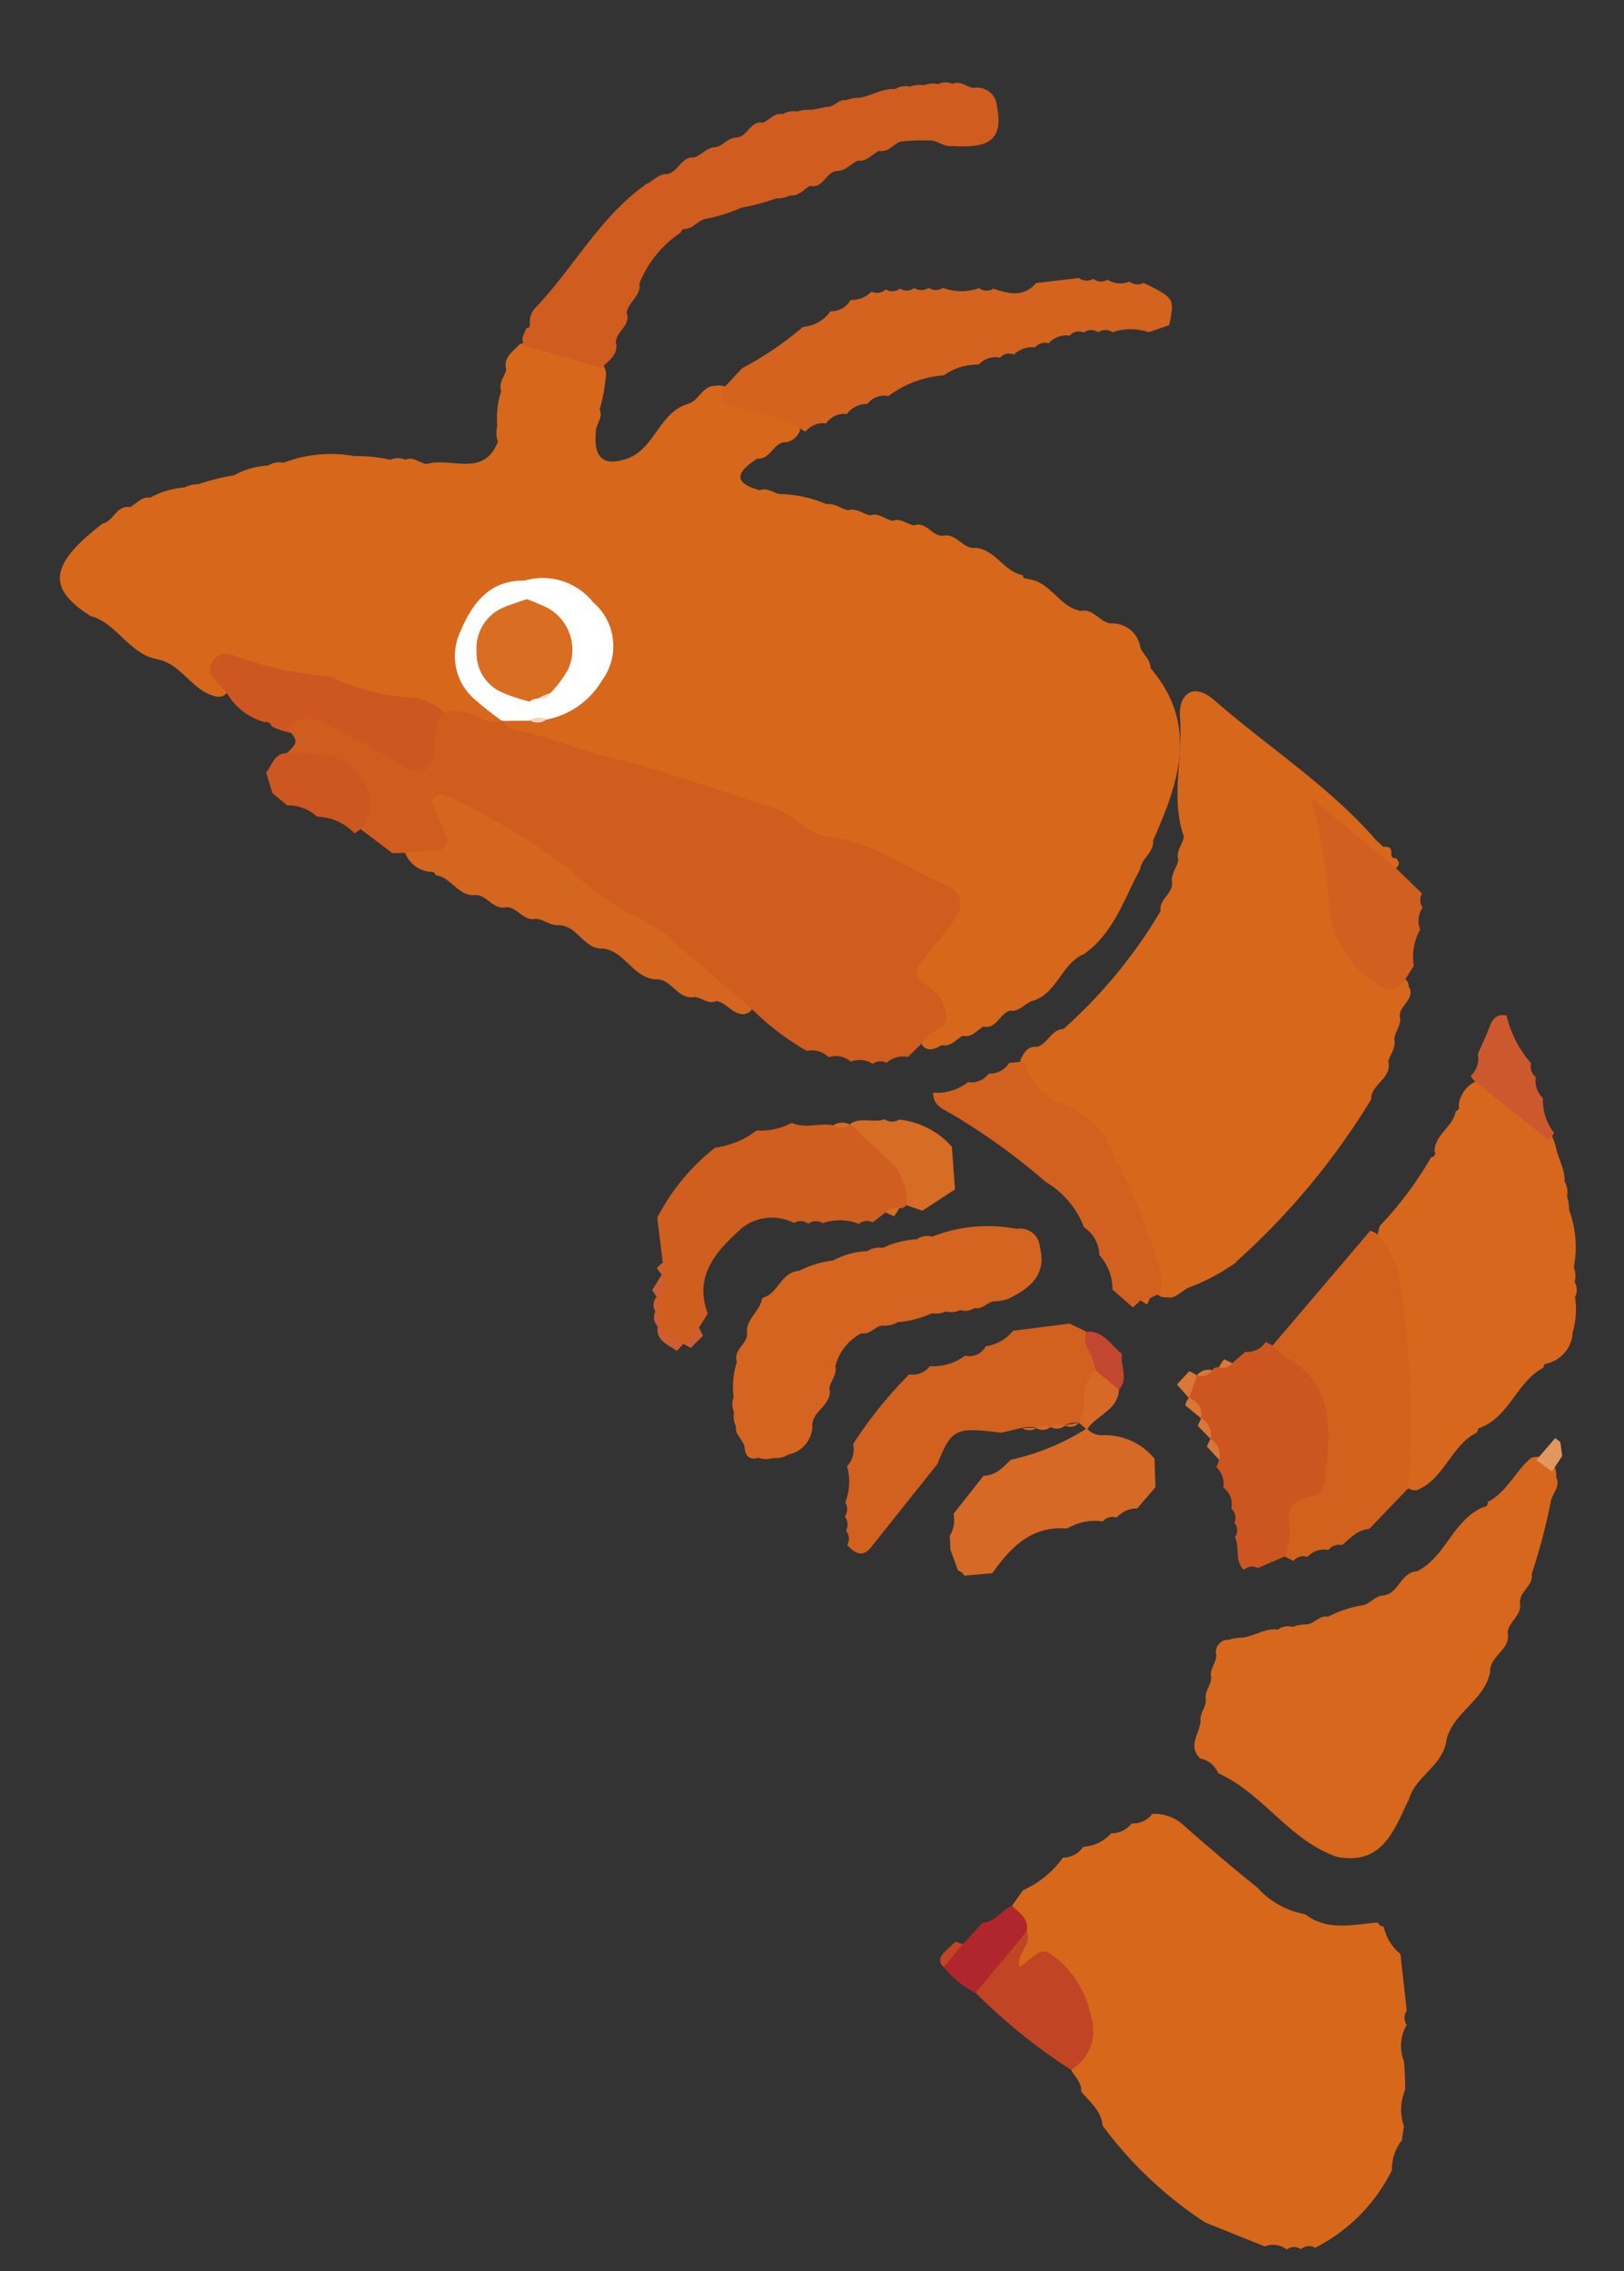
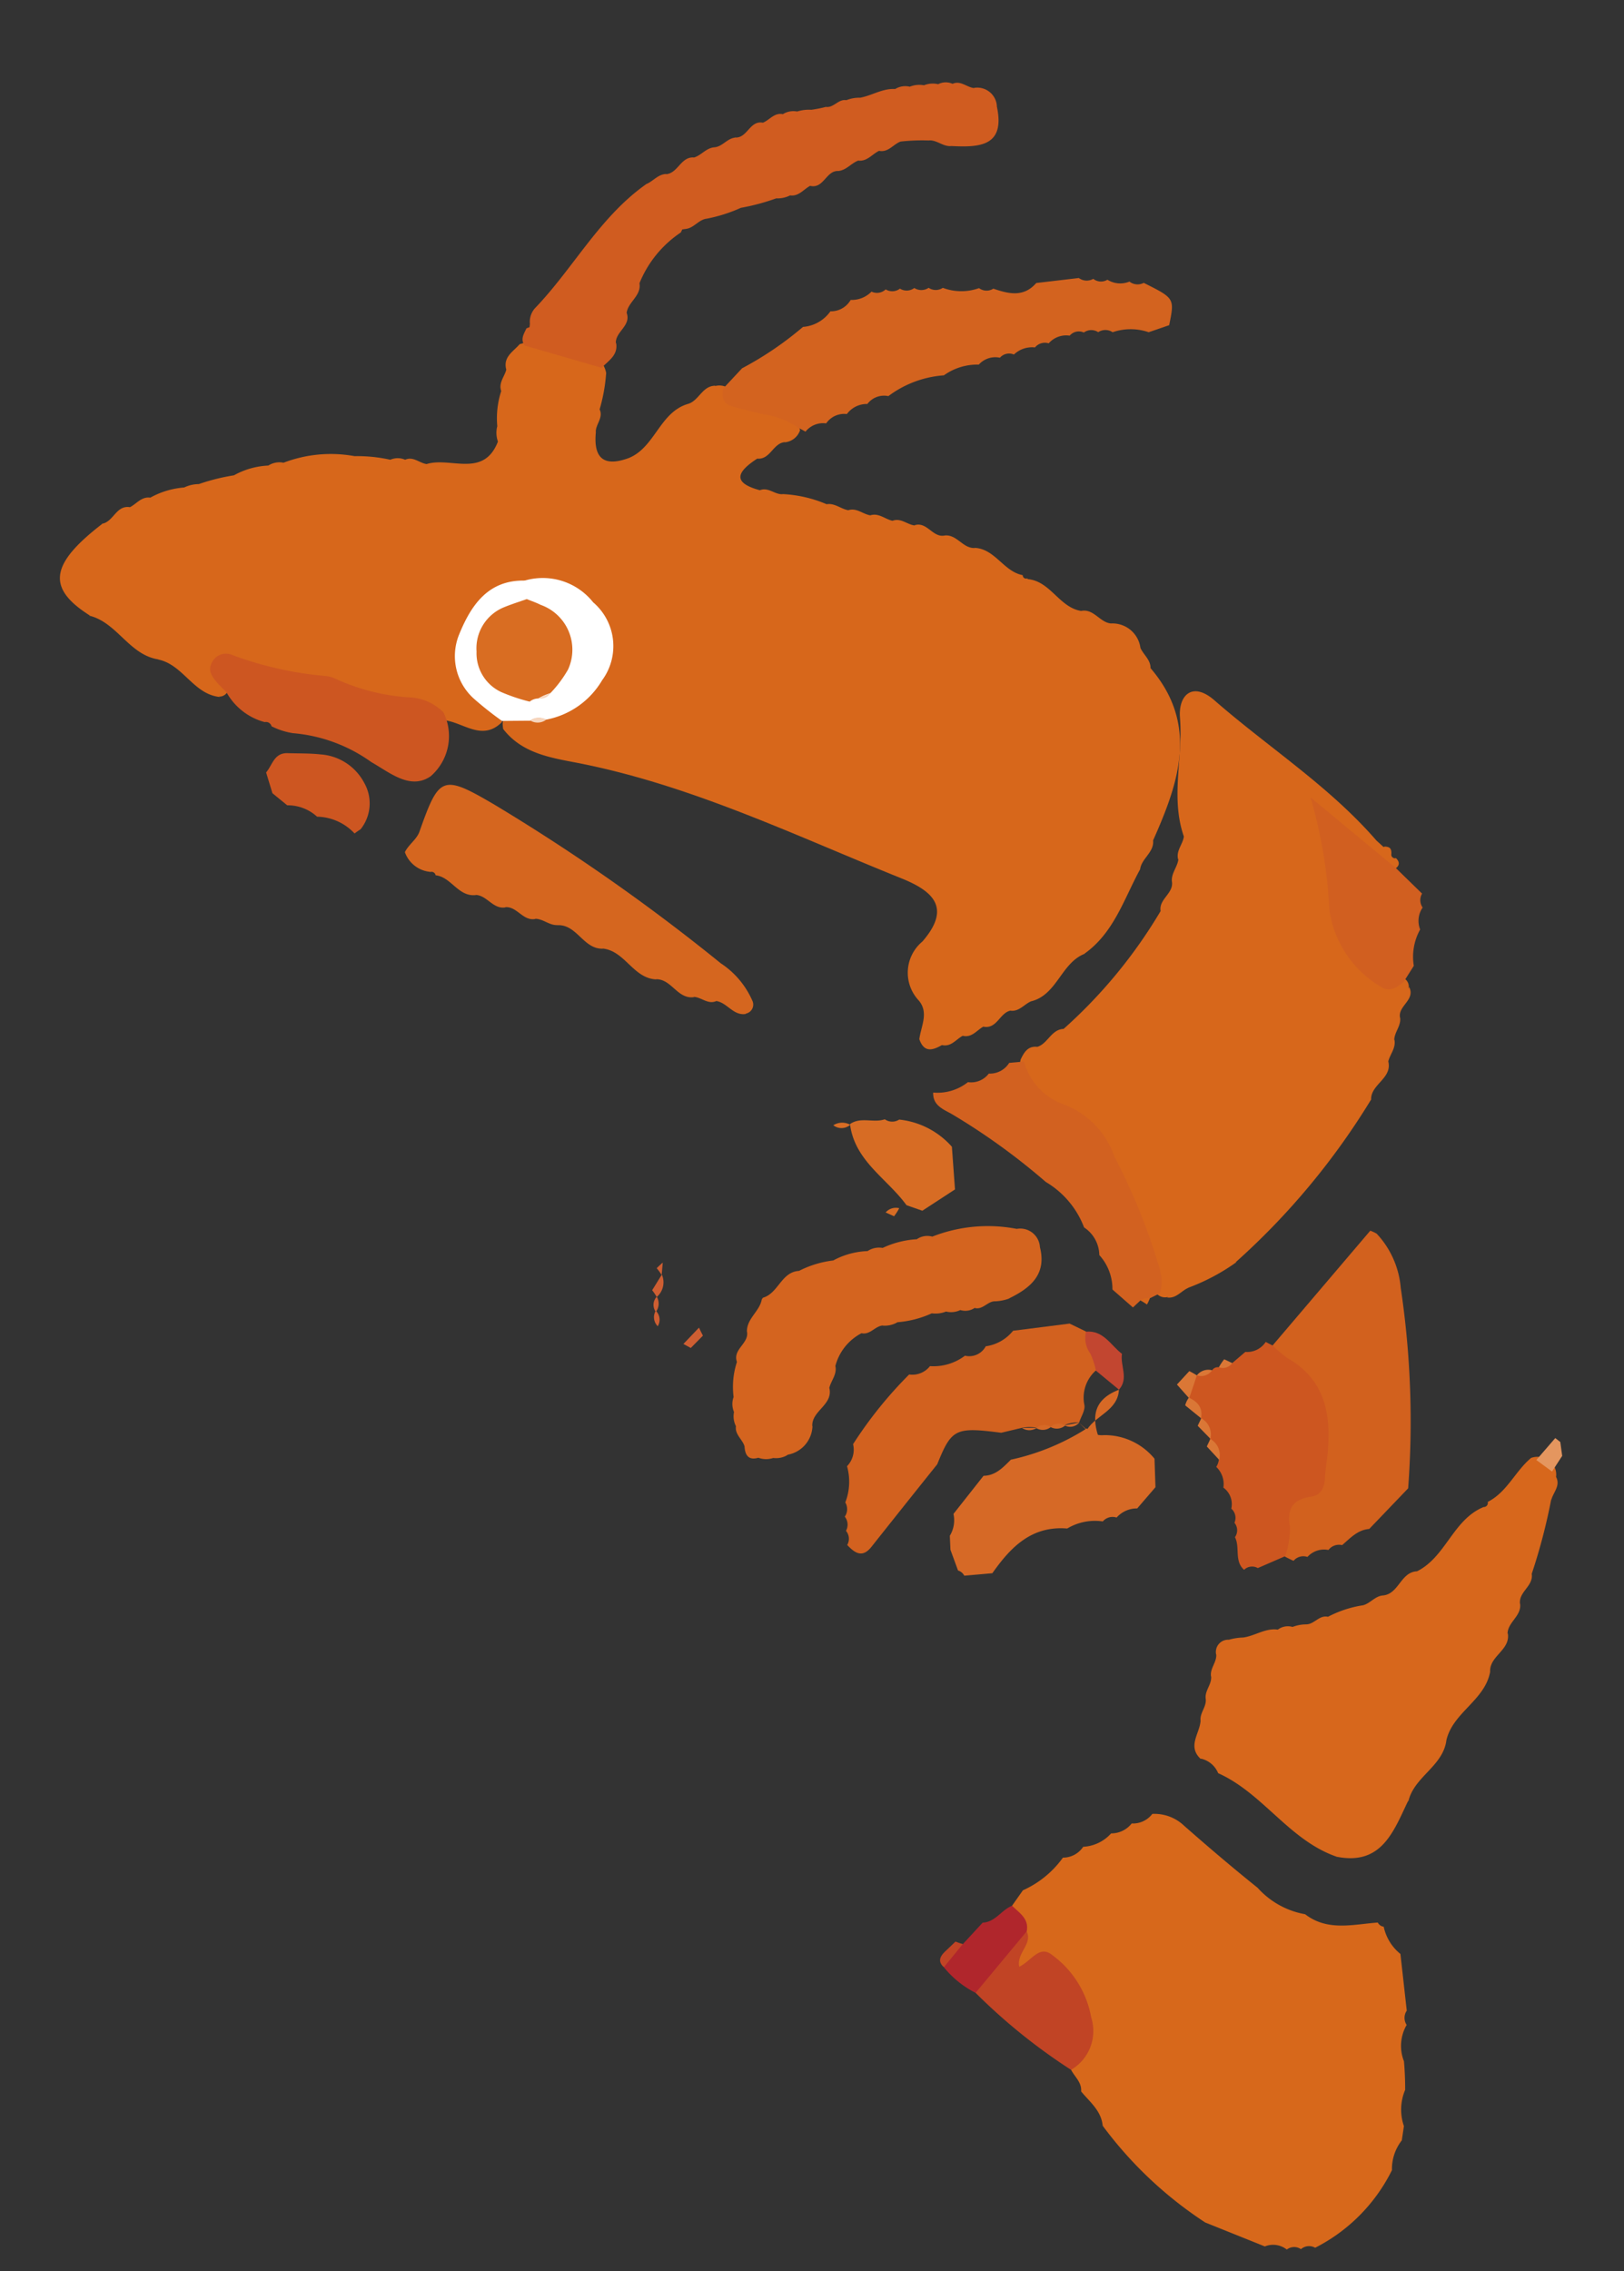
<svg xmlns="http://www.w3.org/2000/svg" width="60.08" height="83.968" viewBox="0 0 60.08 83.968">
  <rect x="0" y="0" width="60.08" height="83.968" fill="#333333" stroke="none" />
  <g id="pic_tako02" transform="translate(-9.076 70.157) rotate(-77)">
    <path id="パス_560" data-name="パス 560" d="M34.813,357.375a.126.126,0,0,1,.074-.2c-.03-.723.723-1.214.582-1.969v.025c-.13-.43.341-.759.2-1.191h0c-.2-.417.37-.761.113-1.184l0,.039c-.05-.291.175-.59-.027-.876l.008.044c-.021-.294.185-.586.01-.881l.005.039c-.042-.292.171-.586-.005-.877l.005.039c-.036-.292.157-.577.03-.872v.021a4.734,4.734,0,0,0,0-1.695v.017c-.091-.282.147-.585-.05-.861l0,.039c.03-1.171.515-.982,1.136-.379l-.02-.03c.056.5.7.448.828.881l-.012-.017a.662.662,0,0,0,.569.457c1.177-.72.353-2.063.928-2.972a.616.616,0,0,0-.056-.475l.024.027c-.108-.481-.688-.467-.89-.849l.025.045c-.529-1-1.874-.846-2.478-1.743l.008.011c-.552-.85-.248-1.278.689-1.392l-.025,0c.285-.076.593.169.867-.061l-.047.008a6.29,6.29,0,0,0,1.377-.062h.016a.939.939,0,0,0,.424-.361,3.184,3.184,0,0,0-.1-3c-.322-.169-.6-.5-1.028-.271l.053,0c-.294.02-.59-.195-.883.007l.046-.008a3.256,3.256,0,0,0-1.38.165l.048-.018a.977.977,0,0,0-.55.155l.025,0c-1.475-.2-.951-1.595-1.427-2.392l.007.036c-.045-.289.2-.6-.056-.873l.022.064a.679.679,0,0,0-.116-.566l0,.027a5.655,5.655,0,0,0-.174-1.369l.006.03a4.9,4.9,0,0,0-.841-2.532l.013.024a.759.759,0,0,0-.229-.529l.016.058a2.872,2.872,0,0,0-.66-1.223l.017.034a7.508,7.508,0,0,0-.619-1.22h0a1.259,1.259,0,0,0-.244-.5l.016.053a3.053,3.053,0,0,0-.684-1.211l.021.04c-.019-.356-.361-.466-.535-.7l.022.044c-.021-.537-.675-.483-.833-.893l.024.036c-1.909-1.575-2.8-1.5-3.43.3l-.008-.035c-.006,1.075-1.093,1.775-1,2.884l-.008-.035c.034.951-.962,1.565-.836,2.546l.007-.039a.334.334,0,0,0,.352.279c.759-.079.712.42.721.947.044,2.332-.039,4.661-.067,6.992.159.73-.489,1.624.434,2.2a1.549,1.549,0,0,0,.738-.523c1.53-1.737,2.587-1.666,4.075.271.433,1.188.332,2.294-.895,2.865-1.274.592-2.264-.042-2.992-1.133-.066-.158-.137-.313-.2-.472-.026-.084-.059-.163-.085-.246-.185-.365-.214-.944-.883-.662-.787.961-.618,2.143-.595,3.219.1,4.207-.83,8.279-1.473,12.39-.2,1.262-.657,2.035-2.1,1.27a1.5,1.5,0,0,0-2.151.354c-.351.478-.908.3-1.392.347-.48.3-.271.6,0,.892l-.025-.044c-.008.373.343.48.526.711l-.018-.045c-.018.379.337.486.523.715l-.024-.047c0,.551.669.489.818.9l-.017-.033c.038.34.377.45.534.7l-.028-.042c.449.9,1.648.764,2.175,1.561l-.016-.031c1,.893,2.3.971,3.508,1.309l-.046.007c.429-.079.761.371,1.2.22h-.01c2.3.447,4.562.7,6.2-1.537l-.025.016c.327-.061.441-.387.684-.552l-.044.024a1.044,1.044,0,0,0,.648-1.3l.011.047c-.076-.427.412-.766.192-1.216l.009.034c-.068-.833.821-1.363.7-2.214" transform="translate(23.304 -322.464)" fill="#d7671b" />
    <path id="パス_561" data-name="パス 561" d="M44.937,385.94l.179-.32c1.569-2.154,2.455-4.671,3.7-7,.517-.966-.125-1.353-.917-1.1-1.407.446-2.966.311-4.263,1.14l.019-.014c-.293.03-.583-.175-.879-.01l.036,0c-.291.042-.569-.141-.864-.05h0c-.423.183-.753-.336-1.176-.156h.011a18.4,18.4,0,0,1-5.069-2.526l.014.021c-.116-.469-.7-.455-.886-.847l.019.04c-.04-.355-.308-.436-.594-.5a1.411,1.411,0,0,0-1.376,1.084c-.725,2.616-2.9,3.773-4.947,5.066a5.323,5.323,0,0,0-.922.634.418.418,0,0,0-.079.514l-.032-.039c.03.347.371.457.534.7l-.022-.041a7.569,7.569,0,0,0,1.347,1.554l-.024-.039a26.68,26.68,0,0,0,7.007,3.537h-.031c.564-.16.953.6,1.545.293l-.05.005c.294-.011.578.177.877.039l-.026,0c.288-.067.569.13.858.026h-.007c.41-.2.772.414,1.191.07l-.068-.009a.352.352,0,0,0,.351-.311,3.262,3.262,0,0,1,2.434-2.92A6.408,6.408,0,0,0,45.4,383.6c-.585.859-1.355,1.692-1.165,2.912.153.155.291.149.409-.04a.134.134,0,0,1,.107-.2c.142-.021.217-.078.224-.172s-.007-.151-.041-.168" transform="translate(6.459 -335.953)" fill="#d7671b" />
    <path id="パス_562" data-name="パス 562" d="M62.66,391.106a.9.9,0,0,1-.38.741c-.352,1.793-1.837,3.126-2.025,4.986l0-.058c.034,1.738,1.384,1.875,2.619,2.152l-.044.011c.951-.015,1.566.966,2.547.861h-.027c1.079-.007,1.775,1.075,2.874,1.007H68.2c.567-.158.953.566,1.539.314l-.038,0c.429-.1.761.364,1.2.2l-.013,0c.426-.159.757.344,1.185.171h-.011a21.409,21.409,0,0,0,2.868.083l-.049.008c.3,0,.595.225.884-.018l-.064,0a.624.624,0,0,0,.506-.242.715.715,0,0,0,.037-.815c-.609-.464-1.432-.582-1.948-1.2a.151.151,0,0,1-.219-.106c-.713-1.006-2.124-.942-2.881-1.88l.015.026c-.157-.6-.967-.471-1.156-1.036l0,0c-.091-.294-.416-.4-.536-.671l.012.022a4.147,4.147,0,0,0-.724-1.183l.021.041c.01-.342-.376-.438-.451-.727l0,.006a1.379,1.379,0,0,0-.227-.511l.016.045a.615.615,0,0,0-.227-.537l.013.061c-.016-.5-.42-.812-.578-1.243v0a2.106,2.106,0,0,0-.208-.51l.013.036a.453.453,0,0,0-.642-.353h.013c-.284.094-.567-.118-.85,0h.011c-.284.095-.563-.112-.847-.011h0c-.28.111-.56-.1-.841,0h0c-.464.079-1.029-.274-1.374.32" transform="translate(-45.623 -340.126)" fill="#d7671c" />
-     <path id="パス_563" data-name="パス 563" d="M54.974,395.319a.149.149,0,0,1-.225-.093,13.425,13.425,0,0,1-2.9-1.279c-1.271-.113-2.135.864-3.232,1.242-1.941.669-3.989.967-5.878,1.793a.435.435,0,0,0-.1.489l-.026-.024c.63.939,1.919.88,2.609,1.728l.139,0,.082.113c.661.924,1.942.9,2.659,1.736l.125,0,.064.108a1.237,1.237,0,0,0,1.347.649l-.039,0a2.967,2.967,0,0,0,1.366-.231l-.058.024a.594.594,0,0,0,.563-.159l-.05.016a.854.854,0,0,0,.555-.15l-.028,0a3.885,3.885,0,0,0,2.035-.636l-.005,0a1.781,1.781,0,0,0,.512-.209l-.036.013a.8.8,0,0,0,.534-.218l-.056.015c.479-.065.807-.432,1.231-.61l-.007,0a2.49,2.49,0,0,0,.529-.374,4.05,4.05,0,0,0,1.26-2.923,1.108,1.108,0,0,0-1.105-.551.147.147,0,0,1-.226-.061c-.592.042-1.014-.567-1.632-.426" transform="translate(-14.129 -340.95)" fill="#d7671c" />
    <path id="パス_564" data-name="パス 564" d="M.161,342.449Q.081,343.925,0,345.4c.315.191.595.5,1.024.314l-.034,0c.422-.137.772.426,1.212.123l-.046.013c.427-.065.762.4,1.211.209l-.027,0a4.108,4.108,0,0,1,2.194,1.071l.122.028.045.116c.1.289.427.384.54.658l-.011-.02a5.7,5.7,0,0,0,.7,1.189l-.016-.03a7.947,7.947,0,0,0,.641,1.211l0-.008a1.039,1.039,0,0,0,.243.509l-.021-.06c.008.365.351.475.536.707l-.023-.047c-.022.539.686.461.769.911l0,0c.1.3.412.41.56.664L9.6,352.93c.04.342.374.454.545.695l-.02-.042c0,.362.357.469.516.717l-.014-.036a7.216,7.216,0,0,1,.289,1.061v-.015c.087.285-.116.565-.017.851l0,0c.185,1.034.438,1.971,1.833,1.3l-.027.015a.727.727,0,0,0,.475-.986l0,.037c-.051-.288.195-.6-.057-.87l.021.064a.611.611,0,0,0-.142-.565l.015.045a.874.874,0,0,0-.169-.548l.013.039a.942.942,0,0,0-.184-.541l.014.041a.714.714,0,0,0-.214-.537l.016.056c-.058-.482-.426-.811-.609-1.231l0,.01a1.276,1.276,0,0,0-.222-.514l.016.047c.005-.322-.394-.409-.414-.716l-.016-.024a5.082,5.082,0,0,1-.213-.482l.006.018a1.458,1.458,0,0,0-.193-.522l.012.032a.725.725,0,0,0-.236-.524l.02.062c.024-.37-.346-.472-.494-.725l.022.039c-.013-.506-.7-.43-.767-.893l-.01-.01c-.106-.272-.434-.369-.517-.659l0,0c-.1-.292-.416-.4-.55-.666l.019.029c-.076-.486-.7-.442-.838-.871l.013.018c-.074-.316-.4-.429-.553-.678l.028.039c-1.557-1.4-3.6-1.921-5.355-2.957a.758.758,0,0,0-.658-.082l-.121.013-.067-.1c-.225-.047-.456-.143-.641.09" transform="translate(62.157 -327.594)" fill="#d05c20" />
    <path id="パス_565" data-name="パス 565" d="M60.841,364.6l-.08-.034c-.454.024-.818-.386-1.291-.267h.009c-.417.187-.767-.391-1.194-.1l.047-.005a2.954,2.954,0,0,0-1.378.188l.055-.02a.759.759,0,0,0-.558.153l.042-.014a.8.8,0,0,0-.54.207l.059-.02c-.351,0-.454.367-.721.494l.031-.016c-.354.1-.488.3-.268.642l-.028-.061a.829.829,0,0,0,.119.558l-.007-.024a.823.823,0,0,0,.239.518l-.023-.068a1.113,1.113,0,0,0,1.277.713H56.6c.564-.17.953.593,1.543.287l-.05.005c.294-.012.579.178.878.036l-.027,0a1.912,1.912,0,0,1,1.439.686l-.013-.041c-.016.348.369.446.456.731l-.007-.012a.937.937,0,0,0,.245.512l-.016-.056a3.751,3.751,0,0,0,.632,1.23l-.01-.021a1.048,1.048,0,0,0,.2.531l-.016-.044a.788.788,0,0,0,.191.546l-.016-.049a.612.612,0,0,0,.215.544l-.019-.064c-.053.352.36.446.409.741l0,0a1.788,1.788,0,0,0,.232.5l-.025-.047c.564.7,1.194,1.186,2.14.685l-.021.012a.729.729,0,0,0,.454-1l.007.045a5.635,5.635,0,0,0-1-3.037l.017.027a.68.68,0,0,0-.222-.537l.016.059a3.425,3.425,0,0,0-.626-1.233l.012.022a.754.754,0,0,0-.239-.523l.015.059a2.878,2.878,0,0,0-.646-1.228l.016.033a3.755,3.755,0,0,0-.693-1.2l.027.039c-.181-.644-.979-.566-1.268-1.084" transform="translate(-30.83 -333.237)" fill="#d4641f" />
    <path id="パス_566" data-name="パス 566" d="M42.33,343.42a.155.155,0,0,1-.067.231c.069.587-.606,1-.374,1.628l-.005-.042c.1.428-.384.763-.194,1.206v-.024c.142.426-.367.762-.167,1.2v-.024c.068.288-.119.563-.044.853v.013c.195.7-.663,1.136-.466,1.839v-.021c.105.833-.827,1.352-.664,2.2v-.027c.153.567-.559.953-.322,1.538v-.036c.064.288-.173.592.047.871l-.01-.042c.06.428-.406.764-.211,1.215l0-.033a.339.339,0,0,0,.506.162,3.177,3.177,0,0,0,1.106-1.465,73.017,73.017,0,0,0,3.831-9.477c.673-2.143.572-2.232-1.6-2.48-.3-.034-.549-.283-.856-.354a1.1,1.1,0,0,0-.5,1.07" transform="translate(0.23 -327.607)" fill="#d5661f" />
    <path id="パス_567" data-name="パス 567" d="M38.68,339.6a1.909,1.909,0,0,0,.279-1.24,7.668,7.668,0,0,1,.04-2.955,1.173,1.173,0,0,0,.011-.371,13.131,13.131,0,0,1-.021-3.511.58.58,0,0,0-.467-.695c-.292-.069-.462.114-.615.312-.113.147-.205.31-.306.466a2.3,2.3,0,0,0-.758,1.627.213.213,0,0,1-.093.282,2.653,2.653,0,0,0-.07.827,5.807,5.807,0,0,1-.39,3.068c-.227.761-.692,1.642-.015,2.257a1.968,1.968,0,0,0,2.4-.067" transform="translate(9.745 -324.624)" fill="#cd5621" />
-     <path id="パス_568" data-name="パス 568" d="M36.266,359.127a.476.476,0,0,1,.151.492.878.878,0,0,1,.388.715l.516.336a3.627,3.627,0,0,1,.493.261c.239.176.387.552.75.454a1.357,1.357,0,0,0,.921-.834c.33-.748.381-.736,1.045-.433.567.258,1.114.563,1.693.789a.749.749,0,0,0,1.087-.639c.274-1.578.984-3.084.754-4.749a2.234,2.234,0,0,1,.21-.89,5.333,5.333,0,0,0,.368-1.048c.2-2.289.46-4.579.489-6.871.013-1.105.27-2.19.178-3.3-.014-.162.146-.337.226-.506v.007a1.073,1.073,0,0,1-.066-.83,1.927,1.927,0,0,0-.114-1.349c-.547-.337-1.1.013-1.649-.005s-.783-.256-.668-.833c.072-.361.232-.7.331-1.059.216-.775.453-1.548.612-2.335a1.069,1.069,0,0,0-.472-1.3c-.411.546-.411.546-.923.225-.406,1.293-.256,2.945-2.125,3.292q-.3.669-.6,1.339c.04.167.081.334.121.5a.746.746,0,0,1,.09.162c.383,1.514.383,1.514,1.664.557a2.2,2.2,0,0,1,.3-.2c.047-.024.141-.032.168,0,.079.082.2.2.188.28a6.475,6.475,0,0,1-.228,1.084,24.7,24.7,0,0,1-1.431,4.195,9.824,9.824,0,0,0-1.216,3.1,5.525,5.525,0,0,1-.69,1.518c-.537,1.051-1.089,2.092-1.635,3.137a9.594,9.594,0,0,0-1.008,2.252.9.9,0,0,1-.047.848.836.836,0,0,1,.027.831.9.9,0,0,1,.1.809" transform="translate(3.07 -325.758)" fill="#d05c1d" />
    <path id="パス_569" data-name="パス 569" d="M13.434,357.655a.467.467,0,0,1-.195-.49,1.017,1.017,0,0,1-.472-.682.839.839,0,0,1-.579-.635,1.368,1.368,0,0,1-.79-.859A12.418,12.418,0,0,1,9.4,353.137l-.9-.52c-.249.026-.509.1-.541.372-.048.415-.024.839-.042,1.259a2.968,2.968,0,0,1-.195,1.413q-.032.147-.078.289a.832.832,0,0,1,.471.677.806.806,0,0,1,.508.668.919.919,0,0,1,.534.655.774.774,0,0,1,.458.692,3.887,3.887,0,0,1,1.211,1.829,2.124,2.124,0,0,1,.677,1.169.819.819,0,0,1,.424.705.447.447,0,0,1,.231.477.97.97,0,0,1,.431.7.475.475,0,0,1,.262.461.858.858,0,0,1,.451.692.444.444,0,0,1,.231.484.469.469,0,0,1,.132.516.478.478,0,0,1,.118.519,2.051,2.051,0,0,1,.3,1.3l.424.68c1.014-.026,1.014-.026,1.313-1.268a.49.49,0,0,1-.073-.526.892.892,0,0,1-.116-.809.459.459,0,0,1-.086-.518.489.489,0,0,1-.09-.528l-.535-1.493c-.629-.334-.621-.907-.56-1.5a.464.464,0,0,1-.1-.52,1.944,1.944,0,0,1-.291-1.308.47.47,0,0,1-.117-.511.483.483,0,0,1-.126-.516.465.465,0,0,1-.142-.512.461.461,0,0,1-.145-.51" transform="translate(53.908 -330.263)" fill="#d3631f" />
    <path id="パス_570" data-name="パス 570" d="M28.8,347a3.069,3.069,0,0,0,1.886,1.693,2.129,2.129,0,0,0,2.734-.972,2.381,2.381,0,0,0,.219-2.636c-.214-.271-.449-.185-.687-.039-.618,1.027-1.066,2.348-2.723,1.589-.21-.133-.408-.278-.608-.424a1.382,1.382,0,0,0-.469-.189c-.288,0-.493.1-.517.42l.008,0A.6.6,0,0,1,28.8,347" transform="translate(20.218 -328.269)" fill="#fff" />
    <path id="パス_571" data-name="パス 571" d="M33.666,344.69l.645-.226c-.274-1.343-1.351-1.739-2.469-1.923a2.113,2.113,0,0,0-2.22,1.082,12.476,12.476,0,0,0-.558,1.182V344.8q.123.512.245,1.023l.684-.18c1.436-2.234,1.49-2.249,3.675-.95" transform="translate(19.541 -327.649)" fill="#fff" />
    <path id="パス_572" data-name="パス 572" d="M35.731,347.533a.5.5,0,0,0-.156-.563.524.524,0,0,0,.156.563" transform="translate(13.281 -328.802)" fill="#f6d5bd" />
    <path id="パス_573" data-name="パス 573" d="M46.834,379.724l.318.213a.286.286,0,0,0,.155.321l.268.328a1.654,1.654,0,0,0,.886-.227,22.636,22.636,0,0,0,3.652-2.557,3.16,3.16,0,0,0,1.46-2.256,2.333,2.333,0,0,1,1.212-1.795c-.056-.174-.113-.348-.17-.522a.84.84,0,0,1-.555-.646.819.819,0,0,1-.482-.681,1.816,1.816,0,0,1-.665-1.166c-.463.09-.515.489-.616.84a24.181,24.181,0,0,1-1.667,3.963,3.325,3.325,0,0,1-1.319,1.758,1.246,1.246,0,0,1-.869.779,1.871,1.871,0,0,1-1.132.76l-.476.888" transform="translate(-14.108 -334.949)" fill="#d26120" />
    <path id="パス_574" data-name="パス 574" d="M34.022,390.732a.476.476,0,0,1,.5-.14q.353-.582.706-1.164c.557-1.114,1.116-2.229,1.832-3.658a17.994,17.994,0,0,1-3.908,1.621,3.941,3.941,0,0,0-2.333,2.5c-.129.352.11.58.371.772l.661.232a2.08,2.08,0,0,1,1.362-.074.871.871,0,0,1,.811-.093" transform="translate(15.52 -338.837)" fill="#d15f20" />
    <path id="パス_575" data-name="パス 575" d="M60.3,404.9c.035-.071.068-.142.1-.214l-.947-.5-.285.661.648.237.483-.184" transform="translate(-28.865 -343.601)" fill="#e4965f" />
    <path id="パス_576" data-name="パス 576" d="M51.164,392.625a.469.469,0,0,1,.254.467.83.83,0,0,1,.426.7.489.489,0,0,1,.288.452c.318.235.678.429.809.843l1.787,1.065a33.291,33.291,0,0,0,7.158-1.934A3.33,3.33,0,0,0,63.64,392.9a1.441,1.441,0,0,0,.055-.256l-4.949-2.567c-.7.162-.859.85-1.257,1.306a2.932,2.932,0,0,1-3.687.711,2.05,2.05,0,0,0-2.56.187c-.03.112-.056.225-.079.34" transform="translate(-26.228 -339.952)" fill="#d2611e" />
-     <path id="パス_577" data-name="パス 577" d="M41.357,399.039a.488.488,0,0,1,.454-.282,4.141,4.141,0,0,1,1.521-1.283c-.01-.379-.254-.48-.58-.523-.351-.045-.7-.127-1.046-.192a.86.86,0,0,1-.855-.079,1.141,1.141,0,0,0-.154.2l-1.522,3.173c.107.037.216.075.322.114a1.928,1.928,0,0,1,1.159-.692.888.888,0,0,1,.7-.436" transform="translate(3.022 -341.66)" fill="#cc592d" />
    <path id="パス_578" data-name="パス 578" d="M54.1,368.78a.473.473,0,0,1-.108-.52c-.236-.374-.1-.887-.462-1.214-1.293.474-1.652,1.792-2.452,2.711-.023.205-.045.411-.068.617l1.039,1,1.512-.467a3.018,3.018,0,0,0,.54-2.127" transform="translate(-16.552 -333.995)" fill="#d76c24" />
    <path id="パス_579" data-name="パス 579" d="M94.372,397.27a.287.287,0,0,1,.1-.252c-.269-.877-.743-1.731-.305-2.689a3.082,3.082,0,0,1,.558-1.933c.514-1.067,1.059-2.118,1.621-3.161a1.59,1.59,0,0,0,.164-1.248.9.9,0,0,1-.516-.664.962.962,0,0,1-.529-.659,1.492,1.492,0,0,1-.715-.895.9.9,0,0,1-.56-.641,3.661,3.661,0,0,1-1.509-1.17l-.642-.262c-.387.05-.717.288-1.108.327-.59.113-1.69-.47-1.156,1.056.406,1.158-.65,1.6-1.5,1.983a4.179,4.179,0,0,1-1.663.127c-.223.19-.36.491-.693.54-.307.4-.526.886-1.056,1.062a14.757,14.757,0,0,0-2.632,4.5l-.367,2.349a.815.815,0,0,1,.07.818.444.444,0,0,1,.132.507.454.454,0,0,1,.169.5,6.4,6.4,0,0,0,3.435,2.123,1.712,1.712,0,0,1,1.154.107l.532-.042a1.869,1.869,0,0,1,1.316-.257,11.84,11.84,0,0,0,1.019-.28,1.547,1.547,0,0,1,1.333-.206.472.472,0,0,1,.515-.115l1.99-.7a1.769,1.769,0,0,1,.838-.827" transform="translate(-81.868 -338.301)" fill="#d7681b" />
    <path id="パス_580" data-name="パス 580" d="M89.067,386.968a1.662,1.662,0,0,0,2.057.287,3.653,3.653,0,0,0,1.923-1.931c.258-.548-.381-.686-.7-1.082.468-.222.937.3,1.335-.027a2.287,2.287,0,0,0-2.639-1.329,21.405,21.405,0,0,0-1.979,4.081" transform="translate(-84.319 -338.081)" fill="#c14425" />
    <path id="パス_581" data-name="パス 581" d="M87.983,382.426l2.639,1.329c.48-.016.6-.422.8-.741-.241-.347-.728-.466-.855-.919l-.939-.537a.94.94,0,0,0-.993-.488,3.615,3.615,0,0,0-.656,1.356" transform="translate(-81.255 -337.62)" fill="#b0262c" />
    <path id="パス_582" data-name="パス 582" d="M90.364,381l.993.489a2.118,2.118,0,0,1,.028-.283l-.445-.294c-.218-.142-.423-.191-.576.088" transform="translate(-82.98 -337.552)" fill="#c14425" />
    <path id="パス_583" data-name="パス 583" d="M65.268,376.5l-.5.139-.684.446a.379.379,0,0,1-.135.268q.162.5.323.992c1.092.443,2.043,1.019,2.233,2.326a2,2,0,0,1,.552,1.224.477.477,0,0,1,.254.466,1,1,0,0,1,.5.666l.917.482,1.019-.272a2.385,2.385,0,0,0,.428-2.02.737.737,0,0,1,.1-.673,8.615,8.615,0,0,1-1.759-2.476c-.341-.216-.7-.415-.808-.851l-1.623-.767a1.1,1.1,0,0,1-.818.05" transform="translate(-42.29 -336.427)" fill="#d66926" />
-     <path id="パス_584" data-name="パス 584" d="M61.086,381.371l-.185.342c.6.2.944.953,1.709.821a.972.972,0,0,0,.6-.984c-.632-.939-1.363-.718-2.12-.179" transform="translate(-32.964 -337.579)" fill="#d66926" />
+     <path id="パス_584" data-name="パス 584" d="M61.086,381.371l-.185.342c.6.2.944.953,1.709.821c-.632-.939-1.363-.718-2.12-.179" transform="translate(-32.964 -337.579)" fill="#d66926" />
    <path id="パス_585" data-name="パス 585" d="M59.687,381.462l-.494.99c.486.268.873-.16,1.316-.19.214-.477.7-.861.5-1.478-.83-.532-1.048.13-1.326.678" transform="translate(-29.545 -337.497)" fill="#c24630" />
-     <path id="パス_586" data-name="パス 586" d="M58.709,367.605a2.05,2.05,0,0,0,1.541-1.141c.3-.525.608-1.047.912-1.57l-.026.015a.508.508,0,0,1-.159-.606c-.021-.518-.37-.98-.259-1.521a2.391,2.391,0,0,1-.568-1.2,3.261,3.261,0,0,1-.967-1.357,7.925,7.925,0,0,0-3-1.5l-1.571.57a1,1,0,0,0-.458.065h.019c-.284.153-.568-.107-.852,0h.012a.718.718,0,0,1-.554.093l.041-.012a.527.527,0,0,1-.542.2H52.3a1.075,1.075,0,0,0-.46,1.059l.008.016a.65.65,0,0,0,.715.426l.585.2c1.282-.849,2.372-.172,3.376.527a1.807,1.807,0,0,1,.607,1.832.466.466,0,0,1,.09.52.453.453,0,0,1,.139.512,1.92,1.92,0,0,1,.276,1.311.467.467,0,0,1,.17.486l.464.377c.083.155.168.308.265.455a.273.273,0,0,0,.173.236" transform="translate(-24.18 -331.843)" fill="#d05e1f" />
    <path id="パス_587" data-name="パス 587" d="M67.611,378.915a2.758,2.758,0,0,0,.571-.345.973.973,0,0,1,.755-.334c.05-.22.1-.44.15-.66l-.729-1.978a1.578,1.578,0,0,1-.787-.856.691.691,0,0,1-.512-.671,1.93,1.93,0,0,1-.667-1.174.83.83,0,0,1-.474-.681,15.432,15.432,0,0,0-2.977-1.442.876.876,0,0,1-.844-.035,2.111,2.111,0,0,1-1.32.239.49.49,0,0,1-.517.1.472.472,0,0,1-.5.161.457.457,0,0,1-.5.162c-.225.337-.357.655.135.889q1.763.838,3.522,1.685c1.4.221,1.5.342,1.667,2.043l.352.708a1.526,1.526,0,0,1,.128.534l-.009-.033a.829.829,0,0,1,.169.54l-.012-.037a.789.789,0,0,1,.182.539l-.013-.035a1.07,1.07,0,0,1,.219.508l0,0c.23.019.5.125.681.042a1.343,1.343,0,0,1,1.338.131" transform="translate(-37.469 -334.95)" fill="#d2611f" />
    <path id="パス_588" data-name="パス 588" d="M58.567,391.348a3.322,3.322,0,0,0,1.1-.067c.661-.28,1.032-.127,1.289.528.127.323.439.383.778.322.3-.054.61-.068.915-.11,1.421-.193,2.618-.691,3.086-2.22a4.113,4.113,0,0,1,.337-.658c.021-.093.045-.186.07-.279a.821.821,0,0,1-.529-.652l-.51-.378a4.564,4.564,0,0,0-.264-.451.252.252,0,0,0-.162-.215.773.773,0,0,1-.311-.51h0c-.259-.42-.6-.038-.892-.087l.021-.017c-.235.18-.322.515-.639.609v0c-.3.061-.371.432-.666.5l0,0c-.3.054-.377.428-.675.491a.674.674,0,0,1-.287-.033.874.874,0,0,1-.687.429.753.753,0,0,1-.692.46.448.448,0,0,1-.482.231.44.44,0,0,1-.515.138c-.325.276-.864.164-1.1.6a.425.425,0,0,1,.177.48l.645.873" transform="translate(-33.553 -339.016)" fill="#cd5620" />
    <path id="パス_589" data-name="パス 589" d="M64,381.361c-.073-.169-.146-.338-.219-.508a.438.438,0,0,0,.219.508" transform="translate(-35.871 -337.566)" fill="#d66926" />
    <path id="パス_590" data-name="パス 590" d="M64.223,380.712a.516.516,0,0,0-.181-.539.475.475,0,0,0,.181.539" transform="translate(-36.304 -337.39)" fill="#d66926" />
    <path id="パス_591" data-name="パス 591" d="M64.443,380.034a.521.521,0,0,0-.169-.54.47.47,0,0,0,.169.54" transform="translate(-36.694 -337.214)" fill="#d66926" />
    <path id="パス_592" data-name="パス 592" d="M64.645,379.351c-.043-.178-.085-.356-.128-.533a.48.48,0,0,0,.128.533" transform="translate(-37.055 -337.039)" fill="#d66926" />
    <path id="パス_593" data-name="パス 593" d="M51.864,366.247a.488.488,0,0,0,.158.606.616.616,0,0,0-.158-.606" transform="translate(-15.067 -333.788)" fill="#d76c24" />
-     <path id="パス_594" data-name="パス 594" d="M64.064,361.022q.23-.529.461-1.059c-.57.024-.592.517-.757.887a1.506,1.506,0,0,0,.3.171" transform="translate(-36.403 -332.163)" fill="#ce5e32" />
    <path id="パス_595" data-name="パス 595" d="M61.249,359.507a.711.711,0,0,0,.852,0l-.644-.219a1.957,1.957,0,0,1-.208.222" transform="translate(-32.111 -331.987)" fill="#ce5e32" />
    <path id="パス_596" data-name="パス 596" d="M63.074,359.887a.458.458,0,0,0,.542-.2.47.47,0,0,0-.542.2" transform="translate(-34.979 -332.086)" fill="#ce5e32" />
    <path id="パス_597" data-name="パス 597" d="M62.382,359.658a.5.5,0,0,0,.554-.093.436.436,0,0,0-.554.093" transform="translate(-33.786 -332.044)" fill="#ce5e32" />
    <path id="パス_598" data-name="パス 598" d="M39.984,338.589a1.531,1.531,0,0,0,1.7-.259,1.978,1.978,0,0,0,.661-1.8c-.049-.413-.154-.819-.235-1.229-.107-.467-.556-.429-.87-.592l-.695.4q-.156.317-.312.634a1.608,1.608,0,0,1-.162,1.171,1.943,1.943,0,0,1-.293,1.491,2.758,2.758,0,0,1,.207.188" transform="translate(3.546 -325.63)" fill="#cd5621" />
    <path id="パス_599" data-name="パス 599" d="M60.656,359.5l.458-.065a3.019,3.019,0,0,0-.252-.171,1.956,1.956,0,0,1-.206.236" transform="translate(-30.685 -331.982)" fill="#ce5e32" />
    <path id="パス_600" data-name="パス 600" d="M60.017,386.42l.891.087c.033-.1.064-.2.091-.308l-.588-.335-.394.556" transform="translate(-30.096 -338.862)" fill="#da7736" />
    <path id="パス_601" data-name="パス 601" d="M59.052,387.707a.44.44,0,0,0,.264.451l.071-.324a1.926,1.926,0,0,0-.335-.127" transform="translate(-27.768 -339.338)" fill="#da7736" />
    <path id="パス_602" data-name="パス 602" d="M59.722,386.73a.5.5,0,0,0,.311.509.534.534,0,0,0-.311-.509" transform="translate(-28.911 -339.086)" fill="#da7736" />
    <path id="パス_603" data-name="パス 603" d="M55.692,370.224a.5.5,0,0,0-.265-.454c-.022.112-.045.223-.067.335a2.124,2.124,0,0,0,.333.119" transform="translate(-21.336 -334.699)" fill="#d76c24" />
    <path id="パス_604" data-name="パス 604" d="M64.212,361.837l-.715-.425c-.03.1-.057.2-.083.3l.545.335c.082-.071.166-.14.253-.206" transform="translate(-35.827 -332.538)" fill="#ce5e32" />
    <path id="パス_605" data-name="パス 605" d="M57.169,383.468a.57.57,0,0,0-.155-.321c-.029.09-.061.18-.094.269a1.767,1.767,0,0,0,.249.052" transform="translate(-23.97 -338.159)" fill="#d7671b" />
    <path id="パス_606" data-name="パス 606" d="M61.313,387.176c.393-.014.566-.259.639-.609a.832.832,0,0,0-.308-.068l-.331.677" transform="translate(-32.01 -339.026)" fill="#da7736" />
    <path id="パス_607" data-name="パス 607" d="M62.177,387.9a.691.691,0,0,0,.666-.5c-.1-.024-.2-.046-.3-.067l-.366.572" transform="translate(-33.541 -339.239)" fill="#da7736" />
    <path id="パス_608" data-name="パス 608" d="M63.08,388.568a.686.686,0,0,0,.675-.491c-.1-.023-.2-.045-.3-.065l-.378.556" transform="translate(-35.123 -339.417)" fill="#da7736" />
    <path id="パス_609" data-name="パス 609" d="M33.607,344.949c-.165-.259-.321-.526-.5-.777a1.637,1.637,0,0,0-1.814-.606,1.581,1.581,0,0,0-1.255,1.231,6.85,6.85,0,0,0-.107,1.1.522.522,0,0,1,.185.282,2.138,2.138,0,0,1,.293.394,4.384,4.384,0,0,0,1,.441,1.759,1.759,0,0,0,2.1-1.524c.044-.177.062-.362.091-.543" transform="translate(19.6 -327.907)" fill="#d96d22" />
    <path id="パス_610" data-name="パス 610" d="M34.537,347.507l-.293-.394a.437.437,0,0,0,.293.394" transform="translate(15.473 -328.839)" fill="#f6d5bd" />
  </g>
</svg>